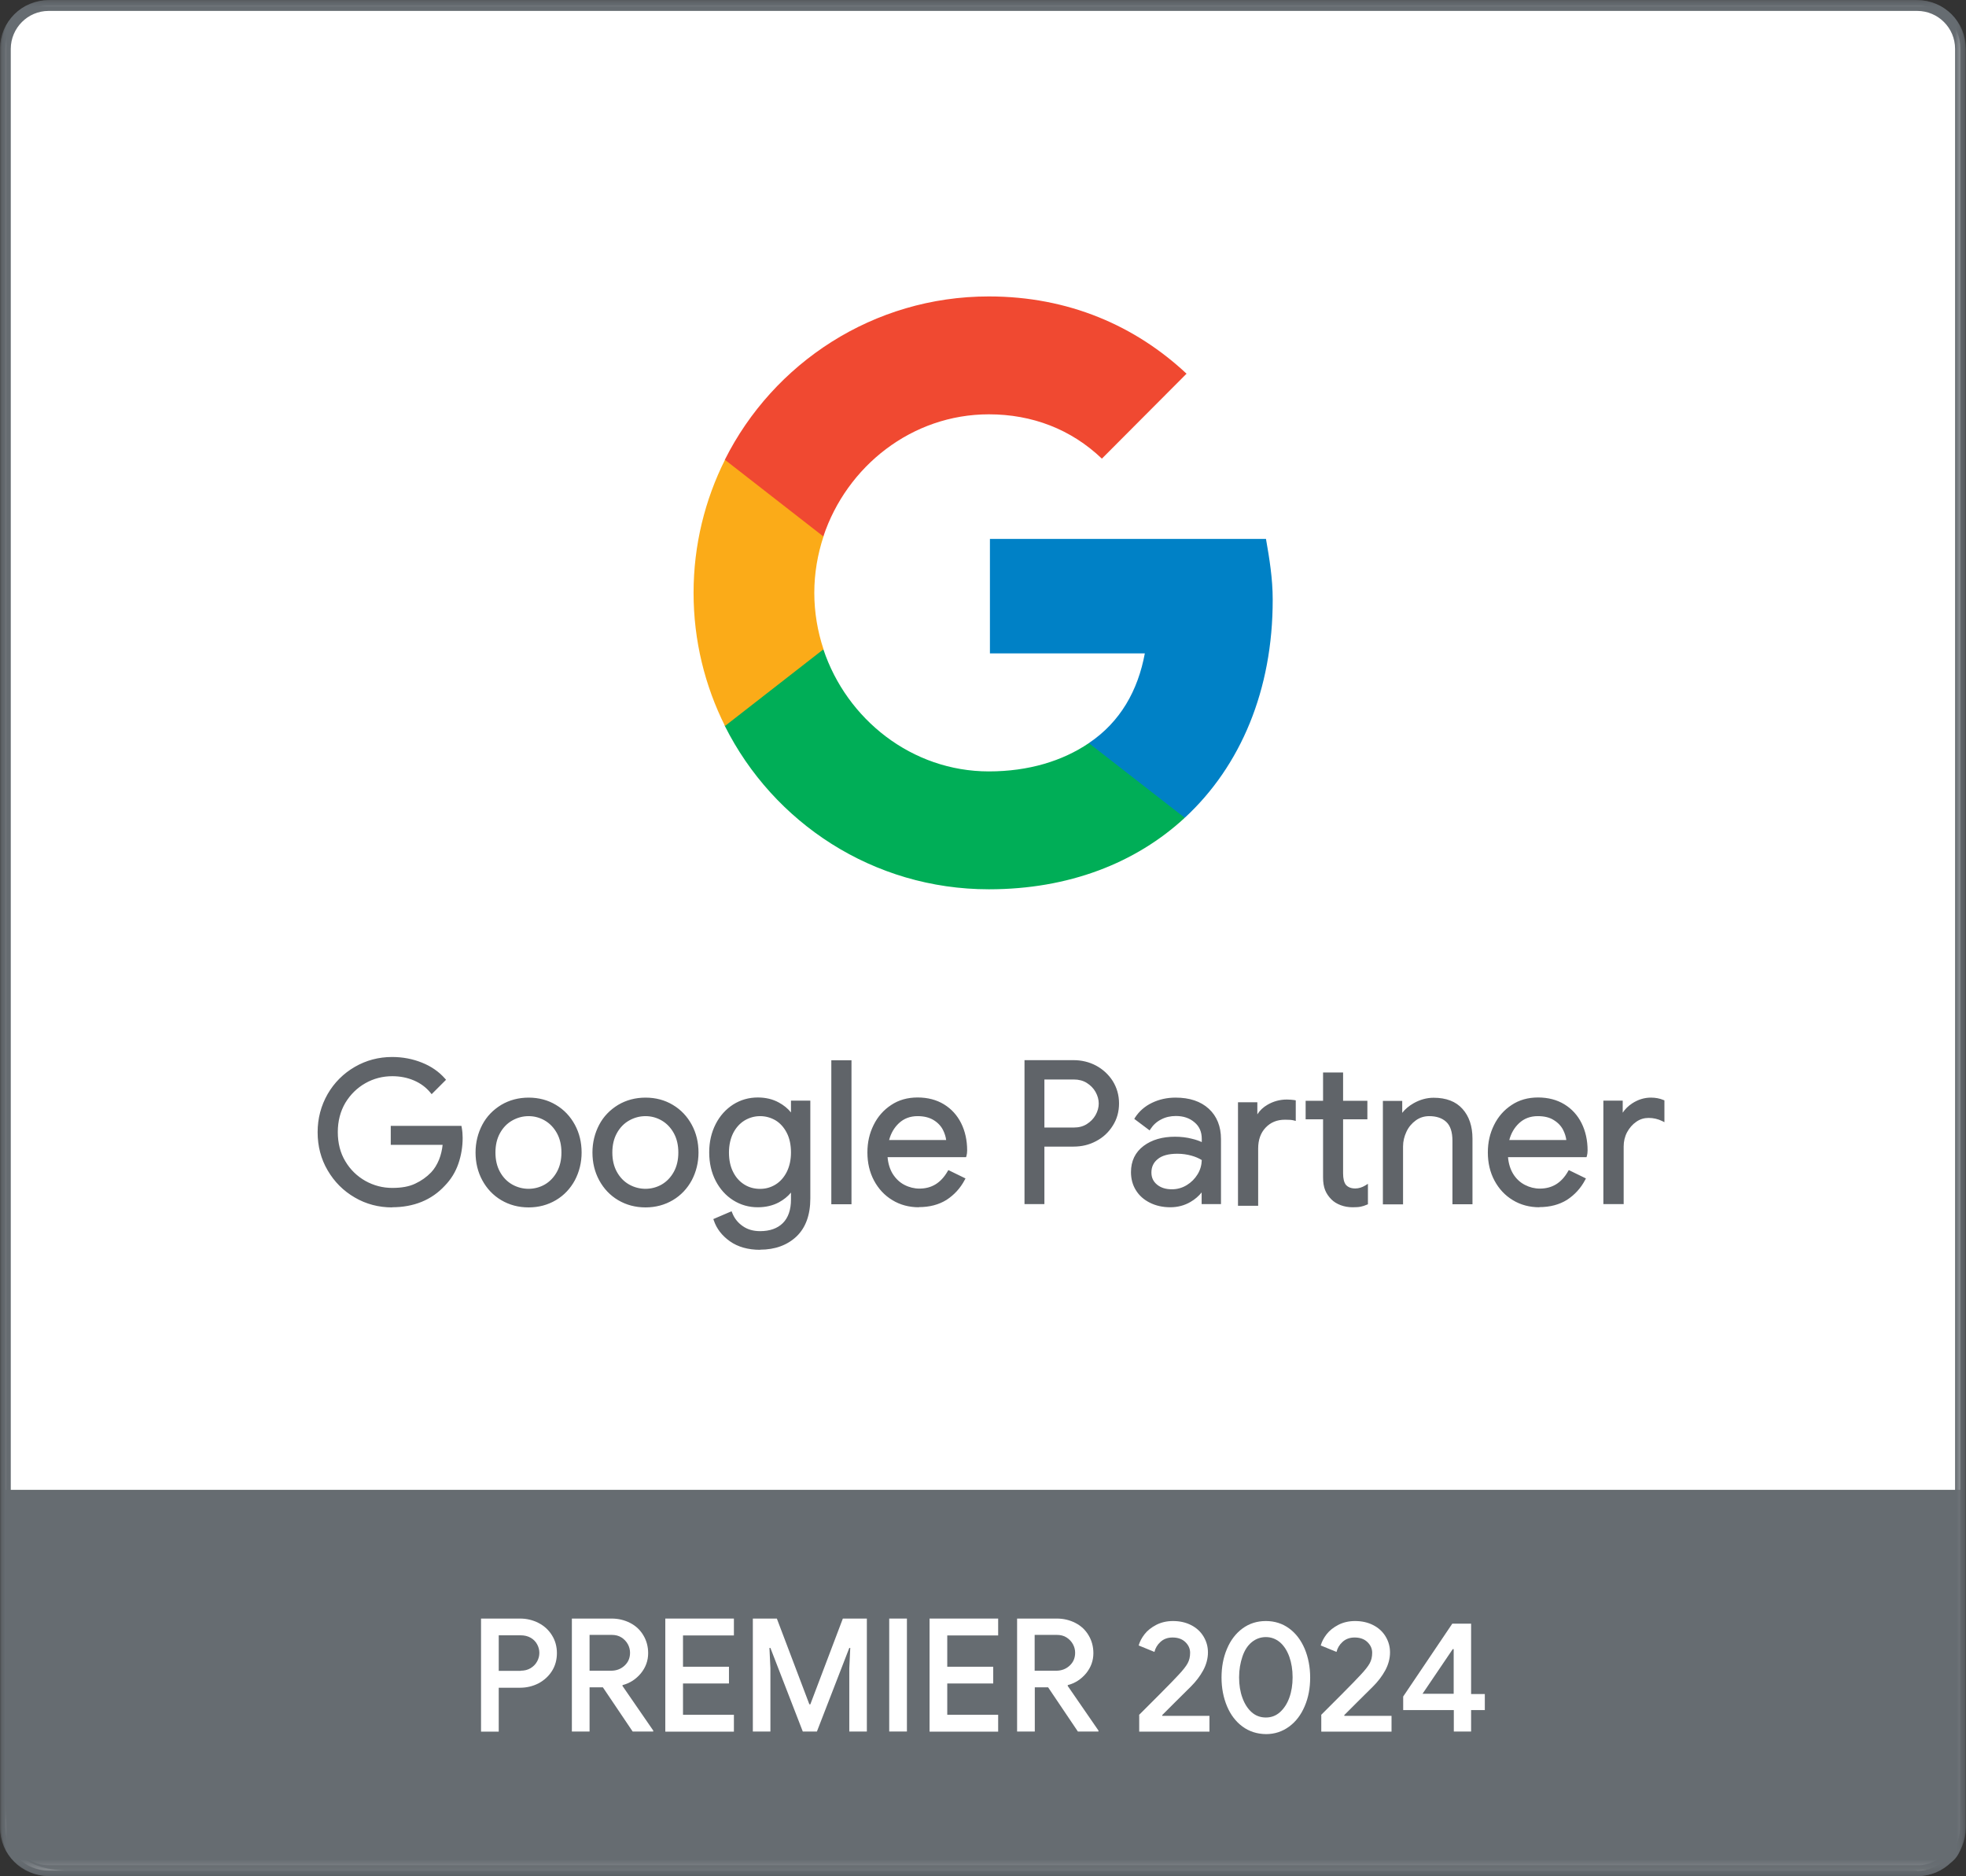
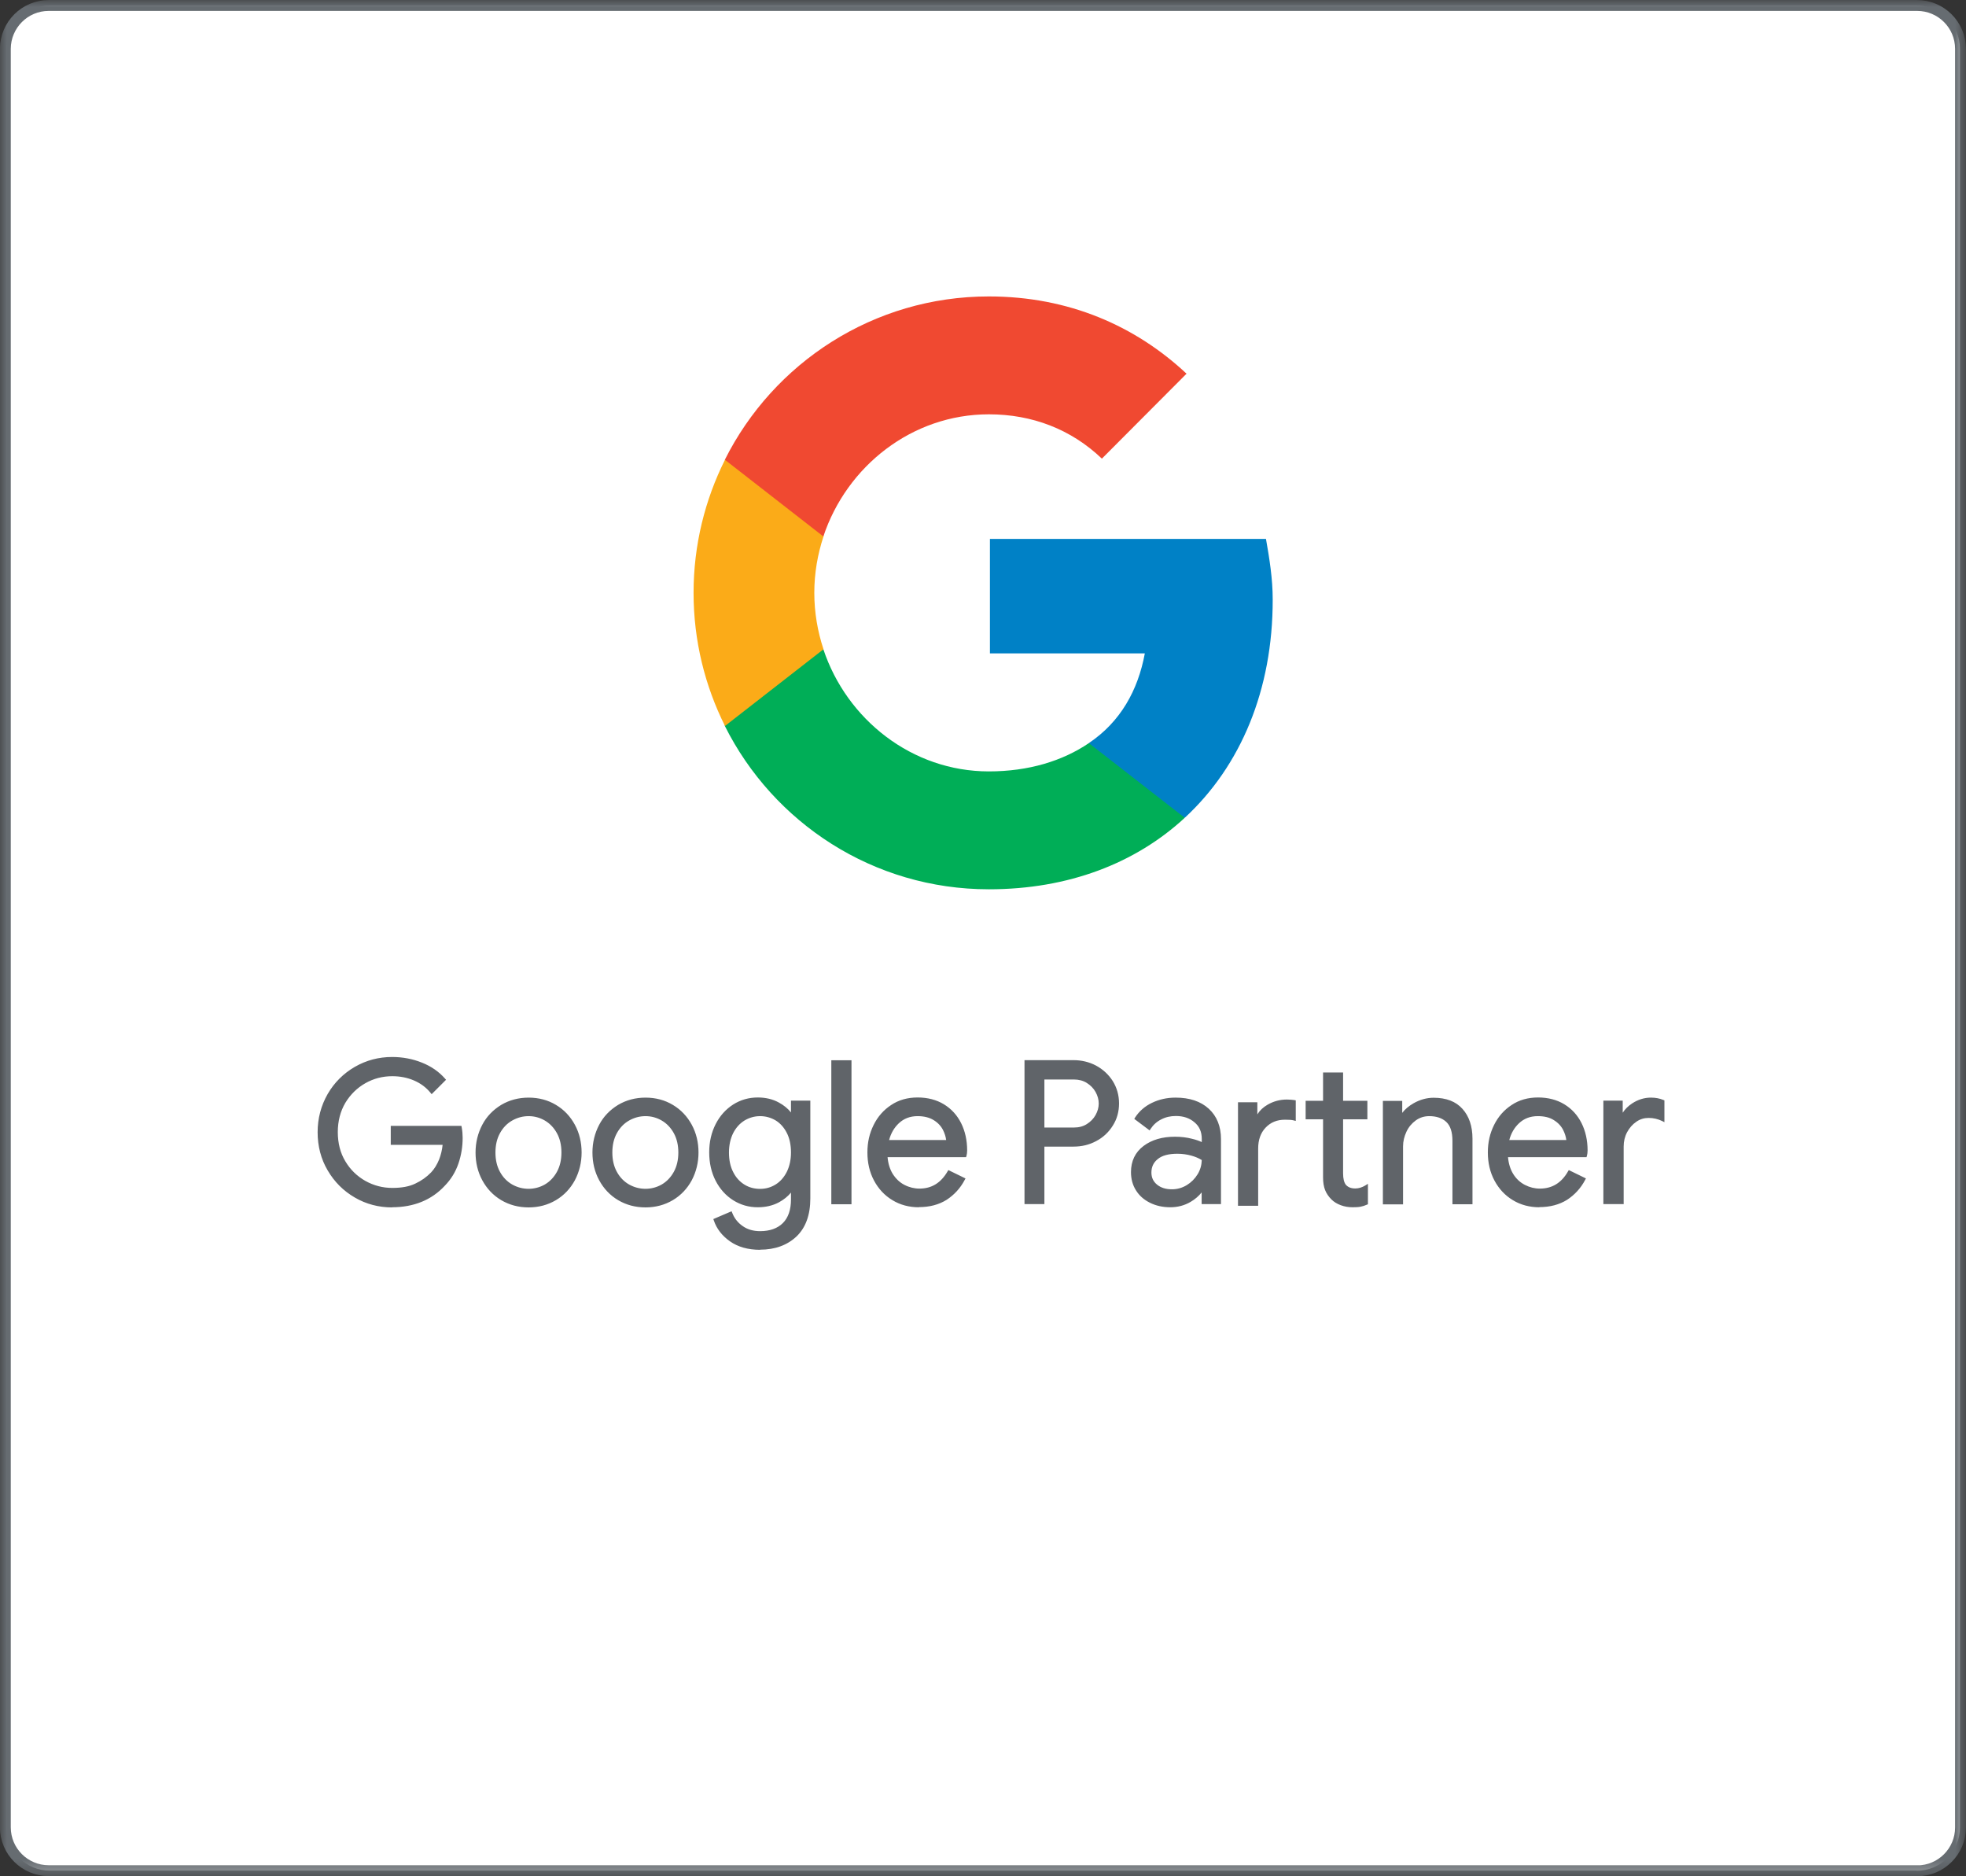
<svg xmlns="http://www.w3.org/2000/svg" id="a" viewBox="0 0 143.29 136.71">
  <rect x="0" y="0" width="143.29" height="136.71" fill="#333333" stroke="none" />
  <defs>
    <mask id="b" x="0" y="0" width="143.28" height="136.72" maskUnits="userSpaceOnUse">
      <g id="c">
-         <path d="M143.28,0H0v136.71h143.28V0Z" fill="#fff" stroke-width="0" />
-       </g>
+         </g>
    </mask>
    <mask id="d" x="0" y="0" width="143.29" height="136.72" maskUnits="userSpaceOnUse">
      <g id="e">
        <path d="M143.28,0H0v136.71h143.28V0Z" fill="#fff" stroke-width="0" />
      </g>
    </mask>
  </defs>
  <path d="M139.7,136.31H3.63c-1.74,0-3.16-1.41-3.16-3.16V3.55C.47,1.82,1.88.4,3.63.4h136.06c1.74,0,3.16,1.41,3.16,3.16v129.6c0,1.74-1.41,3.16-3.16,3.16Z" fill="#fff" stroke-width="0" />
  <g mask="url(#b)">
    <path d="M139.7,136.31H3.63c-1.74,0-3.16-1.41-3.16-3.16V3.55C.47,1.82,1.88.4,3.63.4h136.06c1.74,0,3.16,1.41,3.16,3.16v129.6c0,1.74-1.41,3.16-3.16,3.16Z" fill="none" stroke="#5f6469" stroke-miterlimit="10" stroke-width=".79" />
    <path d="M139.73,136.31H3.55c-1.74,0-3.16-1.41-3.16-3.16V3.55C.4,1.82,1.8.4,3.55.4h136.18c1.74,0,3.16,1.41,3.16,3.16v129.6c0,1.74-1.41,3.16-3.16,3.16Z" fill="#fff" stroke-width="0" />
    <path d="M.4,108.56v22.86c0,3.46,1.25,4.89,4.89,4.89h132.72c3.85,0,5.71,0,4.89-4.89v-22.86H.4Z" fill="#666c71" stroke-width="0" />
  </g>
  <path d="M35.06,117.94h2.85c.48,0,.93.11,1.34.32s.74.51.98.9c.24.38.36.82.36,1.3s-.12.92-.36,1.3c-.24.38-.57.68-.98.9-.41.21-.86.32-1.34.32h-1.56v3.2h-1.29v-8.24ZM37.94,121.74c.28,0,.53-.06.74-.19.21-.13.36-.29.47-.49.11-.2.16-.41.16-.62s-.05-.42-.16-.62-.26-.36-.47-.48c-.21-.12-.45-.18-.74-.18h-1.59v2.59h1.59Z" fill="#fff" stroke-width="0" />
  <path d="M41.68,117.94h2.9c.49,0,.94.11,1.35.32s.73.51.96.9c.23.38.35.82.35,1.3,0,.55-.18,1.04-.53,1.47-.36.43-.8.72-1.34.86v.06s2.24,3.25,2.24,3.25v.07h-1.5l-2.17-3.22h-.97v3.22h-1.29v-8.23ZM44.54,121.74c.38,0,.71-.12.98-.37.27-.25.4-.56.4-.94,0-.21-.05-.42-.16-.62-.11-.2-.26-.36-.46-.49s-.44-.19-.71-.19h-1.62v2.61h1.57Z" fill="#fff" stroke-width="0" />
  <path d="M48.49,117.94h5v1.23h-3.71v2.28h3.35v1.22h-3.35v2.28h3.71v1.23h-5v-8.24Z" fill="#fff" stroke-width="0" />
  <path d="M54.87,117.94h1.75l2.37,6.25h.07l2.37-6.25h1.75v8.23h-1.28v-4.61l.07-1.48h-.07l-2.36,6.09h-1.03l-2.36-6.09h-.07l.07,1.48v4.61h-1.28v-8.23Z" fill="#fff" stroke-width="0" />
  <path d="M64.81,117.94h1.29v8.23h-1.29v-8.23Z" fill="#fff" stroke-width="0" />
  <path d="M67.75,117.94h5v1.23h-3.71v2.28h3.35v1.22h-3.35v2.28h3.71v1.23h-5v-8.24Z" fill="#fff" stroke-width="0" />
-   <path d="M74.13,117.94h2.9c.49,0,.94.11,1.35.32.41.21.73.51.96.9.23.38.35.82.35,1.3,0,.55-.18,1.04-.53,1.47-.36.43-.8.72-1.34.86v.06s2.24,3.25,2.24,3.25v.07h-1.5l-2.17-3.22h-.97v3.22h-1.29v-8.23ZM76.98,121.74c.38,0,.71-.12.98-.37s.4-.56.4-.94c0-.21-.05-.42-.16-.62-.11-.2-.26-.36-.46-.49-.2-.13-.44-.19-.71-.19h-1.62v2.61h1.57Z" fill="#fff" stroke-width="0" />
  <path d="M83.01,124.97c.25-.25.73-.73,1.45-1.45.72-.72,1.2-1.22,1.44-1.48.32-.34.54-.62.66-.84.12-.22.18-.47.18-.77s-.12-.56-.35-.78c-.23-.22-.54-.33-.93-.33-.36,0-.65.11-.88.32s-.37.45-.44.73l-1.15-.47c.08-.28.22-.55.43-.82.21-.27.49-.49.85-.68.35-.18.76-.28,1.22-.28.5,0,.94.1,1.33.3.39.2.69.48.9.83s.32.73.32,1.16-.12.89-.35,1.31c-.23.42-.53.81-.89,1.17-.15.15-.54.53-1.16,1.15l-.94.94.02.05h3.43v1.15h-5.12v-1.21h-.02Z" fill="#fff" stroke-width="0" />
  <path d="M90.56,125.81c-.49-.36-.87-.86-1.13-1.48-.26-.62-.4-1.32-.4-2.09s.13-1.47.4-2.1c.26-.62.64-1.12,1.13-1.48s1.06-.54,1.7-.54,1.21.18,1.7.54.86.85,1.13,1.48c.26.62.4,1.33.4,2.1s-.13,1.46-.4,2.09c-.27.63-.64,1.12-1.13,1.48s-1.05.55-1.69.55c-.65-.01-1.22-.19-1.71-.55ZM93.29,124.76c.29-.26.52-.61.68-1.05.16-.44.24-.94.24-1.49s-.08-1.05-.24-1.5c-.16-.44-.38-.79-.68-1.05-.3-.25-.64-.38-1.03-.38s-.74.13-1.04.38c-.3.25-.52.6-.67,1.05-.15.45-.24.94-.24,1.5s.08,1.05.24,1.49c.16.44.38.79.67,1.05.29.26.64.39,1.04.39s.74-.13,1.03-.39Z" fill="#fff" stroke-width="0" />
  <path d="M96.28,124.97c.25-.25.73-.73,1.45-1.45s1.2-1.22,1.44-1.48c.32-.34.54-.62.66-.84.12-.22.18-.47.18-.77s-.12-.56-.35-.78c-.23-.22-.54-.33-.93-.33-.36,0-.65.11-.88.32-.23.21-.37.45-.44.73l-1.15-.47c.08-.28.22-.55.43-.82.21-.27.49-.49.85-.68.35-.18.76-.28,1.22-.28.5,0,.94.1,1.33.3.39.2.69.48.9.83s.32.73.32,1.16-.12.89-.35,1.31-.53.81-.89,1.17c-.15.15-.54.53-1.16,1.15l-.94.94.02.05h3.43v1.15h-5.12v-1.21h-.02Z" fill="#fff" stroke-width="0" />
  <path d="M105.95,124.61h-3.68v-.99l3.58-5.31h1.37v5.13h1v1.17h-1v1.56h-1.26v-1.56h-.01ZM105.95,123.42v-3.25h-.07l-2.2,3.25h2.27Z" fill="#fff" stroke-width="0" />
  <g mask="url(#d)">
    <path d="M139.73,136.31H3.55c-1.74,0-3.16-1.41-3.16-3.16V3.55C.4,1.82,1.8.4,3.55.4h136.18c1.74,0,3.16,1.41,3.16,3.16v129.6c0,1.74-1.41,3.16-3.16,3.16Z" fill="none" stroke="#666c71" stroke-miterlimit="10" stroke-width=".79" />
  </g>
  <path d="M25.92,87.15c-.81-.47-1.45-1.11-1.93-1.93s-.71-1.73-.71-2.72.24-1.9.71-2.72,1.12-1.46,1.93-1.93c.81-.47,1.7-.7,2.66-.7.75,0,1.46.13,2.12.4.66.27,1.21.64,1.64,1.13l-.87.87c-.32-.4-.74-.71-1.24-.92-.51-.21-1.05-.32-1.63-.32-.72,0-1.4.17-2.02.52-.62.35-1.12.84-1.5,1.47-.38.63-.56,1.37-.56,2.2s.19,1.56.56,2.2c.37.64.88,1.12,1.51,1.47.63.35,1.3.52,2.02.52s1.26-.11,1.72-.32c.46-.21.86-.5,1.19-.85.25-.27.45-.59.6-.97.15-.38.25-.79.29-1.25h-3.79v-1.13h4.92c.05.27.07.51.07.74,0,.63-.1,1.24-.3,1.84s-.52,1.12-.96,1.57c-.94,1.02-2.2,1.53-3.76,1.53-.96,0-1.85-.23-2.67-.7ZM28.58,87.98c-.98,0-1.9-.24-2.72-.72-.83-.48-1.49-1.14-1.98-1.98-.49-.83-.73-1.77-.73-2.78s.25-1.94.73-2.78c.48-.83,1.15-1.5,1.98-1.98.83-.48,1.74-.72,2.72-.72.77,0,1.5.14,2.17.41.68.27,1.24.66,1.68,1.16l.08.09-1.05,1.05-.09-.11c-.31-.38-.71-.68-1.2-.89-.49-.21-1.02-.31-1.58-.31-.7,0-1.36.17-1.96.51-.6.34-1.09.82-1.46,1.43-.36.61-.55,1.33-.55,2.13s.18,1.52.55,2.13c.36.61.86,1.09,1.46,1.43.61.34,1.27.51,1.96.51s1.23-.1,1.67-.31c.45-.21.83-.48,1.16-.82.24-.25.43-.57.58-.93.13-.33.22-.69.26-1.08h-3.78v-1.38h5.15l.02.1c.05.27.07.53.07.77,0,.64-.1,1.27-.31,1.88-.21.61-.54,1.15-.99,1.61-.96,1.04-2.26,1.57-3.85,1.57h.01ZM28.58,77.28c-.94,0-1.81.23-2.6.68-.79.46-1.42,1.09-1.89,1.88-.46.8-.7,1.69-.7,2.65s.23,1.86.7,2.65c.46.8,1.1,1.43,1.89,1.88.79.45,1.66.68,2.6.68,1.52,0,2.75-.5,3.67-1.49.43-.44.74-.95.93-1.52.2-.58.29-1.18.29-1.8,0-.19-.02-.4-.05-.62h-4.69v.88h3.8v.14c-.05.47-.15.9-.31,1.29-.16.39-.37.73-.62,1-.34.36-.76.66-1.23.88-.48.22-1.08.33-1.78.33s-1.43-.18-2.08-.54c-.65-.36-1.17-.87-1.56-1.52-.39-.65-.58-1.41-.58-2.26s.2-1.61.58-2.26c.39-.65.91-1.16,1.55-1.52.64-.36,1.34-.54,2.08-.54.59,0,1.16.11,1.68.33.48.2.88.49,1.2.85l.69-.69c-.4-.43-.91-.77-1.51-1.01-.64-.26-1.34-.39-2.08-.39l.02.04ZM36.6,87.34c-.57-.34-1.02-.81-1.34-1.4-.32-.59-.48-1.24-.48-1.96s.16-1.37.48-1.96c.32-.59.77-1.06,1.34-1.4.57-.34,1.22-.51,1.93-.51s1.36.17,1.93.51c.57.34,1.02.81,1.34,1.4.32.59.48,1.24.48,1.96s-.16,1.37-.48,1.96c-.32.59-.77,1.06-1.34,1.4-.57.34-1.22.51-1.93.51s-1.36-.17-1.93-.51ZM39.78,86.42c.39-.22.7-.55.93-.97s.35-.91.35-1.47-.12-1.05-.35-1.47c-.23-.42-.54-.74-.93-.96-.39-.22-.8-.34-1.25-.34s-.87.11-1.26.34c-.39.22-.7.55-.94.96-.23.42-.35.91-.35,1.47s.12,1.05.35,1.47.55.74.94.97c.39.22.81.34,1.26.34s.87-.11,1.25-.34ZM38.53,87.98c-.74,0-1.41-.18-2-.53s-1.05-.84-1.38-1.45c-.33-.61-.49-1.29-.49-2.02s.17-1.41.49-2.02c.32-.61.79-1.09,1.38-1.45.59-.35,1.26-.53,2-.53s1.41.18,1.99.53c.59.35,1.05.84,1.38,1.45.33.61.49,1.29.49,2.02s-.17,1.41-.49,2.02c-.33.61-.79,1.1-1.38,1.45s-1.26.53-1.99.53ZM38.53,80.23c-.69,0-1.32.17-1.87.5-.55.33-.98.79-1.29,1.35-.31.57-.46,1.21-.46,1.9s.16,1.33.46,1.9c.31.57.74,1.02,1.29,1.35.55.33,1.18.5,1.87.5s1.32-.17,1.87-.5c.55-.33.98-.78,1.29-1.35.31-.57.46-1.21.46-1.9s-.16-1.33-.46-1.9c-.31-.57-.74-1.02-1.29-1.35-.55-.33-1.18-.5-1.87-.5ZM38.53,86.88c-.47,0-.91-.12-1.32-.35-.41-.24-.74-.58-.98-1.01-.24-.44-.37-.95-.37-1.53s.12-1.1.37-1.53c.24-.44.58-.78.98-1.01.81-.47,1.83-.47,2.63,0,.4.23.73.57.98,1.01.24.44.37.95.37,1.53s-.12,1.1-.37,1.53c-.24.44-.57.78-.98,1.01-.4.23-.85.35-1.31.35ZM38.53,81.33c-.43,0-.83.11-1.2.32-.37.21-.67.52-.89.92-.22.4-.33.87-.33,1.41s.11,1.01.33,1.41c.22.4.52.71.89.92.74.42,1.65.42,2.38,0,.36-.21.66-.52.88-.92.22-.4.33-.87.33-1.41s-.11-1.01-.33-1.41c-.22-.4-.52-.71-.88-.92-.36-.21-.76-.32-1.18-.32ZM45.12,87.34c-.57-.34-1.02-.81-1.34-1.4-.32-.59-.48-1.24-.48-1.96s.16-1.37.48-1.96c.32-.59.77-1.06,1.34-1.4.57-.34,1.22-.51,1.93-.51s1.36.17,1.93.51c.57.34,1.02.81,1.34,1.4.32.59.48,1.24.48,1.96s-.16,1.37-.48,1.96c-.32.59-.77,1.06-1.34,1.4-.57.34-1.22.51-1.93.51s-1.36-.17-1.93-.51ZM48.3,86.42c.39-.22.7-.55.93-.97.23-.42.35-.91.35-1.47s-.12-1.05-.35-1.47c-.23-.42-.54-.74-.93-.96-.39-.22-.8-.34-1.25-.34s-.87.11-1.26.34c-.39.22-.7.55-.94.96-.23.42-.35.91-.35,1.47s.12,1.05.35,1.47.55.74.94.97c.39.22.81.34,1.26.34s.87-.11,1.25-.34ZM47.05,87.98c-.74,0-1.41-.18-2-.53s-1.05-.84-1.38-1.45c-.33-.61-.49-1.29-.49-2.02s.17-1.41.49-2.02.79-1.09,1.38-1.45c.59-.35,1.26-.53,2-.53s1.41.18,1.99.53c.59.35,1.05.84,1.38,1.45.33.61.49,1.29.49,2.02s-.17,1.41-.49,2.02c-.33.61-.79,1.1-1.38,1.45s-1.26.53-1.99.53ZM47.05,80.23c-.69,0-1.32.17-1.87.5-.55.33-.98.79-1.29,1.35-.31.57-.46,1.21-.46,1.9s.16,1.33.46,1.9c.31.57.74,1.02,1.29,1.35.55.33,1.18.5,1.87.5s1.32-.17,1.87-.5c.55-.33.98-.78,1.29-1.35.31-.57.46-1.21.46-1.9s-.16-1.33-.46-1.9c-.31-.57-.74-1.02-1.29-1.35-.55-.33-1.18-.5-1.87-.5ZM47.05,86.88c-.47,0-.91-.12-1.32-.35-.41-.24-.74-.58-.98-1.01-.24-.44-.37-.95-.37-1.53s.12-1.1.37-1.53c.24-.44.58-.78.98-1.01.81-.47,1.83-.47,2.63,0,.4.23.73.57.98,1.01.24.44.37.95.37,1.53s-.12,1.1-.37,1.53c-.24.44-.57.78-.98,1.01-.4.23-.85.35-1.31.35ZM47.05,81.33c-.43,0-.83.11-1.2.32-.37.21-.67.52-.89.92-.22.4-.33.87-.33,1.41s.11,1.01.33,1.41c.22.4.52.71.89.92.74.42,1.65.42,2.38,0,.36-.21.66-.52.88-.92.22-.4.33-.87.33-1.41s-.11-1.01-.33-1.41c-.22-.4-.52-.71-.88-.92-.36-.21-.76-.32-1.18-.32ZM53.28,90.34c-.56-.4-.93-.88-1.12-1.44l1.1-.47c.16.42.43.76.81,1.02.38.26.82.39,1.34.39.75,0,1.34-.21,1.75-.63s.62-1.02.62-1.8v-.81h-.06c-.24.37-.57.67-1.01.91-.43.23-.93.35-1.48.35-.63,0-1.2-.16-1.72-.49-.52-.33-.93-.79-1.24-1.37-.31-.59-.46-1.26-.46-2.01s.15-1.41.46-2c.31-.59.72-1.05,1.24-1.38.52-.33,1.09-.49,1.72-.49.55,0,1.05.12,1.48.35.43.23.77.54,1.01.92h.06v-1.04h1.16v7.01c0,1.17-.32,2.07-.97,2.68s-1.5.92-2.56.92c-.86,0-1.57-.2-2.12-.6v-.02ZM56.6,86.42c.36-.22.64-.54.86-.96.21-.42.32-.91.32-1.48s-.11-1.08-.32-1.5c-.21-.42-.5-.73-.86-.95s-.76-.33-1.19-.33-.84.11-1.2.33c-.36.22-.65.54-.87.96-.21.42-.32.91-.32,1.48s.11,1.07.32,1.49c.21.42.5.74.87.96.37.22.76.33,1.2.33s.84-.11,1.19-.33ZM55.4,91.07c-.88,0-1.62-.21-2.2-.62-.58-.41-.97-.92-1.17-1.51l-.04-.11,1.33-.57.05.12c.15.39.41.72.76.96.35.25.78.37,1.27.37.71,0,1.27-.2,1.66-.59.39-.39.59-.97.59-1.71v-.51c-.23.28-.53.52-.88.71-.45.24-.97.36-1.54.36-.65,0-1.25-.17-1.79-.51-.54-.34-.97-.82-1.28-1.42-.31-.6-.47-1.3-.47-2.07s.16-1.45.47-2.06.75-1.09,1.28-1.43c.54-.34,1.14-.51,1.79-.51.57,0,1.09.12,1.54.37.35.19.65.43.88.72v-.86h1.41v7.13c0,1.2-.34,2.13-1.01,2.77-.67.63-1.56.96-2.65.96h0ZM52.31,88.97c.19.49.54.92,1.04,1.27.53.38,1.22.58,2.05.58,1.02,0,1.85-.3,2.47-.89.62-.59.93-1.46.93-2.59v-6.88h-.91v1.04h-.25l-.04-.06c-.23-.36-.55-.66-.96-.88s-.89-.34-1.42-.34c-.6,0-1.16.16-1.66.47-.5.31-.9.76-1.19,1.33s-.44,1.23-.44,1.94.15,1.39.44,1.95c.29.57.69,1.01,1.19,1.33.5.31,1.05.47,1.66.47.53,0,1.01-.11,1.42-.33s.74-.51.96-.87l.04-.06h.25v.94c0,.81-.22,1.45-.66,1.89s-1.06.67-1.84.67c-.54,0-1.01-.14-1.41-.42-.36-.25-.63-.57-.8-.96l-.88.38v.02ZM55.4,86.88c-.46,0-.88-.12-1.27-.34-.38-.23-.69-.57-.91-1.01-.22-.44-.34-.96-.34-1.55s.11-1.11.34-1.54c.22-.43.53-.77.91-1.01.38-.23.81-.35,1.27-.35s.88.12,1.26.34c.38.23.68.57.9,1,.22.43.34.96.34,1.55s-.11,1.11-.34,1.54c-.22.43-.53.77-.9,1.01-.38.23-.8.35-1.26.35h0ZM55.4,81.33c-.41,0-.79.11-1.14.32-.34.21-.62.52-.82.91-.2.4-.31.88-.31,1.42s.1,1.03.31,1.43c.2.4.48.7.82.91s.72.31,1.14.31.79-.11,1.13-.32.61-.52.81-.91c.2-.4.31-.88.31-1.42s-.1-1.04-.31-1.44c-.2-.39-.48-.7-.81-.9-.34-.2-.72-.31-1.13-.31ZM60.73,77.39h1.22v10.24h-1.22v-10.24ZM62.06,87.75h-1.47v-10.49h1.47v10.49ZM60.84,87.5h.97v-9.99h-.97v9.99ZM65.1,87.35c-.55-.33-.98-.79-1.29-1.38-.31-.59-.46-1.25-.46-1.98s.15-1.35.44-1.95c.29-.59.7-1.06,1.24-1.42.53-.35,1.15-.53,1.86-.53s1.33.16,1.86.48c.52.32.93.76,1.21,1.32s.42,1.21.42,1.93c0,.14,0,.27-.04.37h-5.76c.03.55.16,1.02.4,1.4.24.38.54.67.91.86.37.19.75.29,1.15.29.93,0,1.65-.44,2.16-1.32l1.03.5c-.31.59-.74,1.06-1.28,1.4-.54.34-1.19.51-1.95.51-.7,0-1.32-.17-1.87-.5l-.03.02ZM69.09,83.2c-.02-.3-.11-.61-.26-.92-.15-.3-.39-.56-.72-.77-.33-.21-.74-.31-1.24-.31-.57,0-1.06.18-1.45.55-.4.37-.66.85-.78,1.45h4.45ZM66.98,87.97c-.72,0-1.37-.17-1.94-.52-.57-.34-1.02-.83-1.34-1.43s-.48-1.29-.48-2.04.15-1.39.45-2c.3-.61.73-1.1,1.28-1.46.55-.37,1.2-.55,1.93-.55s1.38.17,1.92.5c.54.33.96.79,1.25,1.37.29.58.44,1.25.44,1.99,0,.15-.02.29-.05.4l-.03.09h-5.72c.04.47.17.88.37,1.21.23.36.51.63.86.81s.72.27,1.09.27c.89,0,1.56-.41,2.05-1.25l.06-.1,1.25.61-.06.11c-.32.61-.77,1.09-1.32,1.45-.56.35-1.23.53-2.02.53h0ZM65.17,87.24c.53.32,1.14.48,1.81.48.74,0,1.37-.17,1.88-.5.48-.31.88-.72,1.17-1.24l-.81-.39c-.52.85-1.27,1.28-2.21,1.28-.42,0-.83-.1-1.21-.3-.39-.2-.71-.5-.96-.9s-.39-.89-.42-1.46v-.13h5.79c.01-.07.02-.16.02-.25,0-.7-.14-1.33-.41-1.88-.27-.54-.66-.97-1.16-1.27-.5-.31-1.11-.46-1.79-.46s-1.28.17-1.79.51c-.51.34-.91.8-1.19,1.37s-.42,1.21-.42,1.89.15,1.36.45,1.92c.3.56.72,1.01,1.25,1.33ZM69.21,83.32h-4.73l.03-.15c.13-.62.4-1.13.82-1.52.42-.39.93-.58,1.54-.58.52,0,.96.11,1.3.33.35.22.6.5.77.82.16.32.25.64.27.96v.13h0ZM64.81,83.07h4.15c-.03-.24-.11-.49-.23-.73-.14-.28-.37-.53-.68-.72-.31-.19-.7-.29-1.17-.29-.54,0-1,.17-1.37.52-.34.32-.58.73-.71,1.23h.01ZM74.78,77.38h3.45c.57,0,1.1.13,1.59.39.49.26.87.62,1.17,1.08.29.46.44.98.44,1.57s-.15,1.1-.44,1.57c-.29.46-.68.82-1.17,1.08s-1.02.39-1.59.39h-2.25v4.18h-1.2v-10.26ZM78.27,82.28c.38,0,.72-.09,1.01-.27.29-.18.52-.41.68-.7.16-.29.24-.59.24-.9s-.08-.61-.24-.9c-.16-.29-.39-.52-.68-.7s-.63-.27-1.01-.27h-2.27v3.75h2.27ZM76.12,87.74h-1.45v-10.49h3.57c.59,0,1.14.13,1.65.4.5.27.91.65,1.21,1.12.3.48.46,1.03.46,1.63s-.15,1.15-.46,1.63c-.3.48-.71.86-1.21,1.12-.5.27-1.05.4-1.65.4h-2.12v4.19ZM74.91,87.49h.95v-4.18h2.37c.55,0,1.06-.12,1.53-.37.46-.25.84-.59,1.12-1.04.28-.44.42-.95.42-1.5s-.14-1.06-.42-1.5c-.28-.44-.65-.79-1.12-1.04-.47-.25-.98-.37-1.53-.37h-3.32v9.99h0ZM78.27,82.41h-2.4v-4h2.4c.4,0,.76.1,1.07.29.31.19.55.44.72.75.17.3.26.63.26.96s-.09.66-.26.96c-.17.3-.41.55-.72.75-.31.19-.67.29-1.07.29ZM76.12,82.16h2.15c.36,0,.67-.08.94-.25.27-.17.49-.39.64-.66.15-.27.23-.55.23-.84s-.08-.57-.23-.84c-.15-.27-.37-.49-.64-.66-.27-.17-.59-.25-.94-.25h-2.15v3.5ZM83.87,87.53c-.42-.21-.74-.5-.97-.87-.23-.37-.34-.78-.34-1.25,0-.77.29-1.38.87-1.81s1.32-.65,2.2-.65c.44,0,.85.05,1.22.14.38.1.67.21.87.33v-.44c0-.54-.19-.98-.57-1.31s-.86-.49-1.44-.49c-.41,0-.79.09-1.13.26-.34.18-.61.42-.81.74l-.92-.69c.29-.44.68-.78,1.18-1.03s1.06-.37,1.67-.37c.99,0,1.77.26,2.34.78.57.52.85,1.23.85,2.12v4.62h-1.16v-1.04h-.06c-.21.35-.52.65-.94.9s-.89.37-1.42.37-1.01-.1-1.43-.31h-.01ZM86.56,86.46c.35-.21.63-.49.84-.84.21-.35.31-.74.31-1.16-.23-.15-.51-.28-.84-.37-.33-.09-.69-.14-1.06-.14-.67,0-1.17.14-1.51.42-.34.28-.51.63-.51,1.07,0,.4.15.72.46.97.31.25.69.37,1.16.37.41,0,.79-.1,1.14-.31h.01ZM85.3,87.97c-.55,0-1.05-.11-1.49-.33-.44-.22-.78-.52-1.02-.91-.24-.38-.36-.83-.36-1.32,0-.81.31-1.45.92-1.91.6-.45,1.37-.67,2.28-.67.45,0,.87.05,1.25.15.29.07.52.15.71.24v-.23c0-.51-.17-.91-.53-1.21-.36-.31-.81-.46-1.36-.46-.39,0-.75.08-1.07.25-.32.16-.58.4-.77.69l-.07.11-1.12-.84.06-.1c.3-.46.71-.82,1.23-1.07.52-.25,1.09-.38,1.72-.38,1.02,0,1.83.27,2.42.81.59.54.89,1.29.89,2.21v4.74h-1.41v-.85c-.21.26-.48.5-.81.69-.44.26-.94.39-1.48.39h.01ZM85.63,83.08c-.86,0-1.57.21-2.13.63-.55.41-.82.97-.82,1.71,0,.44.11.84.32,1.18.22.35.53.62.92.82.4.2.86.3,1.37.3s.95-.12,1.35-.35c.4-.24.7-.52.9-.86l.04-.06h.25v1.04h.91v-4.49c0-.85-.27-1.54-.81-2.03-.54-.5-1.3-.75-2.25-.75-.59,0-1.13.12-1.61.36-.44.22-.8.52-1.06.89l.71.54c.2-.28.47-.5.79-.67.36-.18.76-.28,1.19-.28.61,0,1.12.18,1.53.52.41.35.62.83.62,1.4v.67l-.19-.12c-.19-.12-.47-.22-.83-.31-.37-.09-.77-.14-1.19-.14h0ZM85.41,86.9c-.49,0-.91-.13-1.24-.4-.33-.27-.5-.63-.5-1.07,0-.48.19-.87.55-1.17.36-.29.89-.44,1.59-.44.38,0,.75.05,1.09.15.35.1.64.23.88.39l.06.04v.07c0,.44-.11.85-.33,1.22-.22.37-.52.67-.89.89-.37.22-.78.33-1.21.33h0ZM85.81,84.07c-.64,0-1.12.13-1.43.39-.31.25-.46.57-.46.98,0,.36.13.65.41.88.28.23.64.34,1.08.34.39,0,.75-.1,1.08-.3.33-.2.6-.47.8-.8.19-.31.29-.66.3-1.03-.21-.13-.46-.24-.75-.32-.32-.09-.67-.14-1.02-.14h-.01ZM90.37,80.44h1.16v1.16h.06c.17-.43.46-.76.87-1,.41-.24.86-.36,1.34-.36.21,0,.39.01.53.04v1.24c-.16-.04-.38-.06-.66-.06-.62,0-1.12.21-1.51.61-.39.41-.58.94-.58,1.6v4.05h-1.22v-7.29h.01ZM97.77,87.7c-.25-.1-.46-.23-.64-.39-.19-.18-.33-.4-.43-.64-.1-.24-.14-.54-.14-.89v-4.35h-1.27v-1.1h1.27v-2.06h1.21v2.06h1.77v1.1h-1.77v4.06c0,.41.08.71.23.91.18.21.44.32.79.32.28,0,.54-.08.8-.24v1.19c-.14.07-.29.11-.44.14s-.34.04-.56.04c-.3,0-.57-.05-.82-.15ZM98.59,87.97c-.31,0-.6-.05-.87-.15s-.5-.24-.68-.42c-.2-.2-.36-.43-.46-.68s-.15-.57-.15-.93v-4.23h-1.27v-1.35h1.27v-2.06h1.46v2.06h1.77v1.35h-1.77v3.94c0,.38.07.66.2.83.16.18.38.27.69.27.25,0,.5-.08.73-.22l.19-.12v1.49l-.07.03c-.16.07-.31.12-.47.15-.15.03-.35.04-.59.04h.02ZM95.41,81.3h1.27v4.48c0,.33.04.62.13.84.09.22.22.43.4.6.16.15.36.28.59.37.24.09.5.14.78.14.22,0,.4,0,.54-.04.11-.02.22-.05.34-.1v-.89c-.22.1-.45.16-.68.16-.38,0-.68-.12-.88-.37-.17-.22-.26-.54-.26-.99v-4.19h1.77v-.85h-1.77v-2.06h-.96v2.06h-1.27v.85h0ZM91.7,87.86h-1.47v-7.54h1.41v.88c.18-.29.43-.52.74-.7.43-.25.9-.38,1.41-.38.21,0,.4.02.55.04l.1.02v1.5l-.15-.04c-.15-.04-.36-.05-.63-.05-.59,0-1.05.19-1.42.58-.36.38-.54.89-.54,1.52v4.17ZM90.48,87.61h.97v-3.92c0-.69.21-1.25.61-1.69.41-.43.95-.65,1.6-.65.21,0,.39.01.53.03v-.99c-.12-.02-.25-.02-.4-.02-.46,0-.89.12-1.28.34-.39.23-.66.53-.82.94l-.03.08h-.27v-1.16h-.91v7.04ZM100.92,80.33h1.16v1.07h.06c.2-.36.52-.67.96-.92s.91-.38,1.4-.38c.88,0,1.55.25,2.01.76.46.51.69,1.2.69,2.08v4.68h-1.22v-4.49c0-.68-.16-1.17-.49-1.47-.32-.3-.77-.46-1.33-.46-.39,0-.74.11-1.05.33s-.55.51-.72.87-.26.73-.26,1.12v4.1h-1.22v-7.29h.01ZM107.33,87.75h-1.47v-4.62c0-.64-.15-1.1-.45-1.38-.3-.28-.72-.42-1.24-.42-.36,0-.69.1-.98.31s-.52.48-.68.82c-.16.34-.25.7-.25,1.07v4.23h-1.47v-7.54h1.41v.87c.21-.27.48-.5.83-.7.46-.26.95-.4,1.46-.4.91,0,1.62.27,2.1.81.48.53.73,1.26.73,2.17v4.8-.02ZM106.1,87.5h.97v-4.55c0-.84-.22-1.51-.66-2-.43-.48-1.08-.72-1.92-.72-.47,0-.92.12-1.34.36-.42.24-.72.53-.91.88l-.04.06h-.26v-1.07h-.91v7.04h.97v-3.98c0-.41.09-.8.27-1.18.18-.37.43-.68.76-.91.33-.23.71-.35,1.12-.35.59,0,1.07.17,1.42.49.35.33.53.85.53,1.56v4.37ZM110.31,87.35c-.55-.33-.98-.79-1.29-1.38-.31-.59-.46-1.25-.46-1.98s.15-1.35.44-1.95c.29-.59.7-1.06,1.24-1.42.54-.36,1.15-.53,1.86-.53s1.33.16,1.86.48.93.76,1.21,1.32.42,1.21.42,1.93c0,.14,0,.27-.04.37h-5.76c.03.55.16,1.02.4,1.4.24.38.54.67.91.86.37.19.75.29,1.15.29.93,0,1.65-.44,2.16-1.32l1.03.5c-.32.59-.74,1.06-1.28,1.4-.54.34-1.19.51-1.95.51-.7,0-1.32-.17-1.87-.5l-.03.02ZM114.3,83.2c-.02-.3-.11-.61-.26-.92-.15-.3-.39-.56-.72-.77-.33-.21-.74-.31-1.24-.31-.57,0-1.06.18-1.45.55-.4.37-.66.85-.78,1.45h4.45ZM112.2,87.97c-.71,0-1.37-.17-1.94-.52-.57-.34-1.02-.83-1.34-1.43s-.48-1.29-.48-2.04.15-1.39.45-2c.3-.61.73-1.1,1.28-1.46.55-.37,1.2-.55,1.93-.55s1.38.17,1.92.5c.54.33.96.79,1.25,1.37.29.58.44,1.25.44,1.99,0,.15-.02.29-.05.4l-.03.09h-5.72c.04.47.17.88.37,1.21.22.36.51.63.86.81s.71.27,1.09.27c.89,0,1.57-.41,2.05-1.25l.06-.1,1.25.61-.06.11c-.32.61-.77,1.09-1.32,1.45-.56.35-1.24.53-2.02.53h.01ZM110.38,87.24c.53.32,1.14.48,1.81.48.74,0,1.37-.17,1.88-.5.48-.31.88-.72,1.17-1.24l-.81-.39c-.52.85-1.27,1.28-2.21,1.28-.42,0-.83-.1-1.21-.3-.39-.2-.71-.5-.96-.9s-.39-.89-.42-1.46v-.13h5.79c.01-.07.02-.16.02-.25,0-.7-.14-1.33-.41-1.88-.27-.54-.66-.96-1.16-1.27-.5-.31-1.11-.46-1.79-.46s-1.28.17-1.79.51c-.51.34-.92.8-1.19,1.37-.28.57-.42,1.21-.42,1.89s.15,1.36.45,1.92c.3.56.72,1.01,1.25,1.33ZM114.42,83.32h-4.73l.03-.15c.13-.62.4-1.13.82-1.52s.93-.58,1.54-.58c.52,0,.96.11,1.3.33.35.22.6.5.77.82.16.32.25.64.27.96v.13h0ZM110.01,83.07h4.15c-.03-.24-.11-.49-.23-.73-.14-.28-.37-.53-.68-.72-.31-.2-.7-.29-1.17-.29-.54,0-1,.17-1.37.52-.34.32-.58.73-.71,1.23h.01ZM116.98,80.32h1.16v1.17h.06c.14-.4.42-.73.83-1,.41-.27.84-.4,1.29-.4.33,0,.62.05.86.16v1.3c-.31-.15-.65-.23-1.03-.23-.35,0-.68.1-.97.3-.3.2-.53.47-.71.81-.18.34-.26.7-.26,1.1v4.08h-1.22v-7.29h-.01ZM118.33,87.74h-1.47v-7.54h1.41v.88c.17-.26.4-.49.69-.68.43-.28.89-.42,1.36-.42.35,0,.65.06.91.17l.08.03v1.59l-.18-.09c-.29-.14-.62-.22-.97-.22-.33,0-.63.09-.9.28-.28.19-.5.45-.67.76-.17.32-.25.67-.25,1.04v4.21h-.01ZM117.1,87.49h.97v-3.96c0-.41.09-.8.28-1.15.18-.36.44-.64.75-.86.32-.21.67-.32,1.04-.32.33,0,.63.05.91.16v-1.03c-.21-.08-.45-.12-.73-.12-.42,0-.83.13-1.22.38-.38.25-.65.57-.78.94l-.03.08h-.27v-1.17h-.91v7.04h-.01Z" fill="#606469" stroke-width="0" />
  <path d="M92.76,43.69c0-1.53-.24-3-.49-4.42h-20.12v8.34h11.29c-.5,2.7-1.78,4.99-4.07,6.53v5.44h6.99c4.07-3.76,6.41-9.32,6.4-15.89Z" fill="#0081c6" stroke-width="0" />
  <path d="M72.08,64.8c5.81,0,10.7-1.91,14.27-5.21l-6.99-5.44c-1.92,1.3-4.39,2.06-7.29,2.06-5.6,0-10.36-3.79-12.06-8.9h-7.18v5.59c3.54,7.06,10.82,11.9,19.24,11.9h.01Z" fill="#00ae57" stroke-width="0" />
  <path d="M60.02,47.31c-.43-1.3-.67-2.68-.67-4.11s.24-2.81.67-4.11v-5.59h-7.18c-1.46,2.92-2.29,6.21-2.29,9.7s.83,6.78,2.29,9.7l7.18-5.59Z" fill="#fbab18" stroke-width="0" />
  <path d="M72.07,30.19c3.16,0,6,1.09,8.24,3.23l6.17-6.19c-3.73-3.49-8.6-5.63-14.41-5.63-8.41,0-15.7,4.84-19.24,11.9l7.18,5.59c1.7-5.11,6.45-8.9,12.06-8.9Z" fill="#f04931" stroke-width="0" />
</svg>